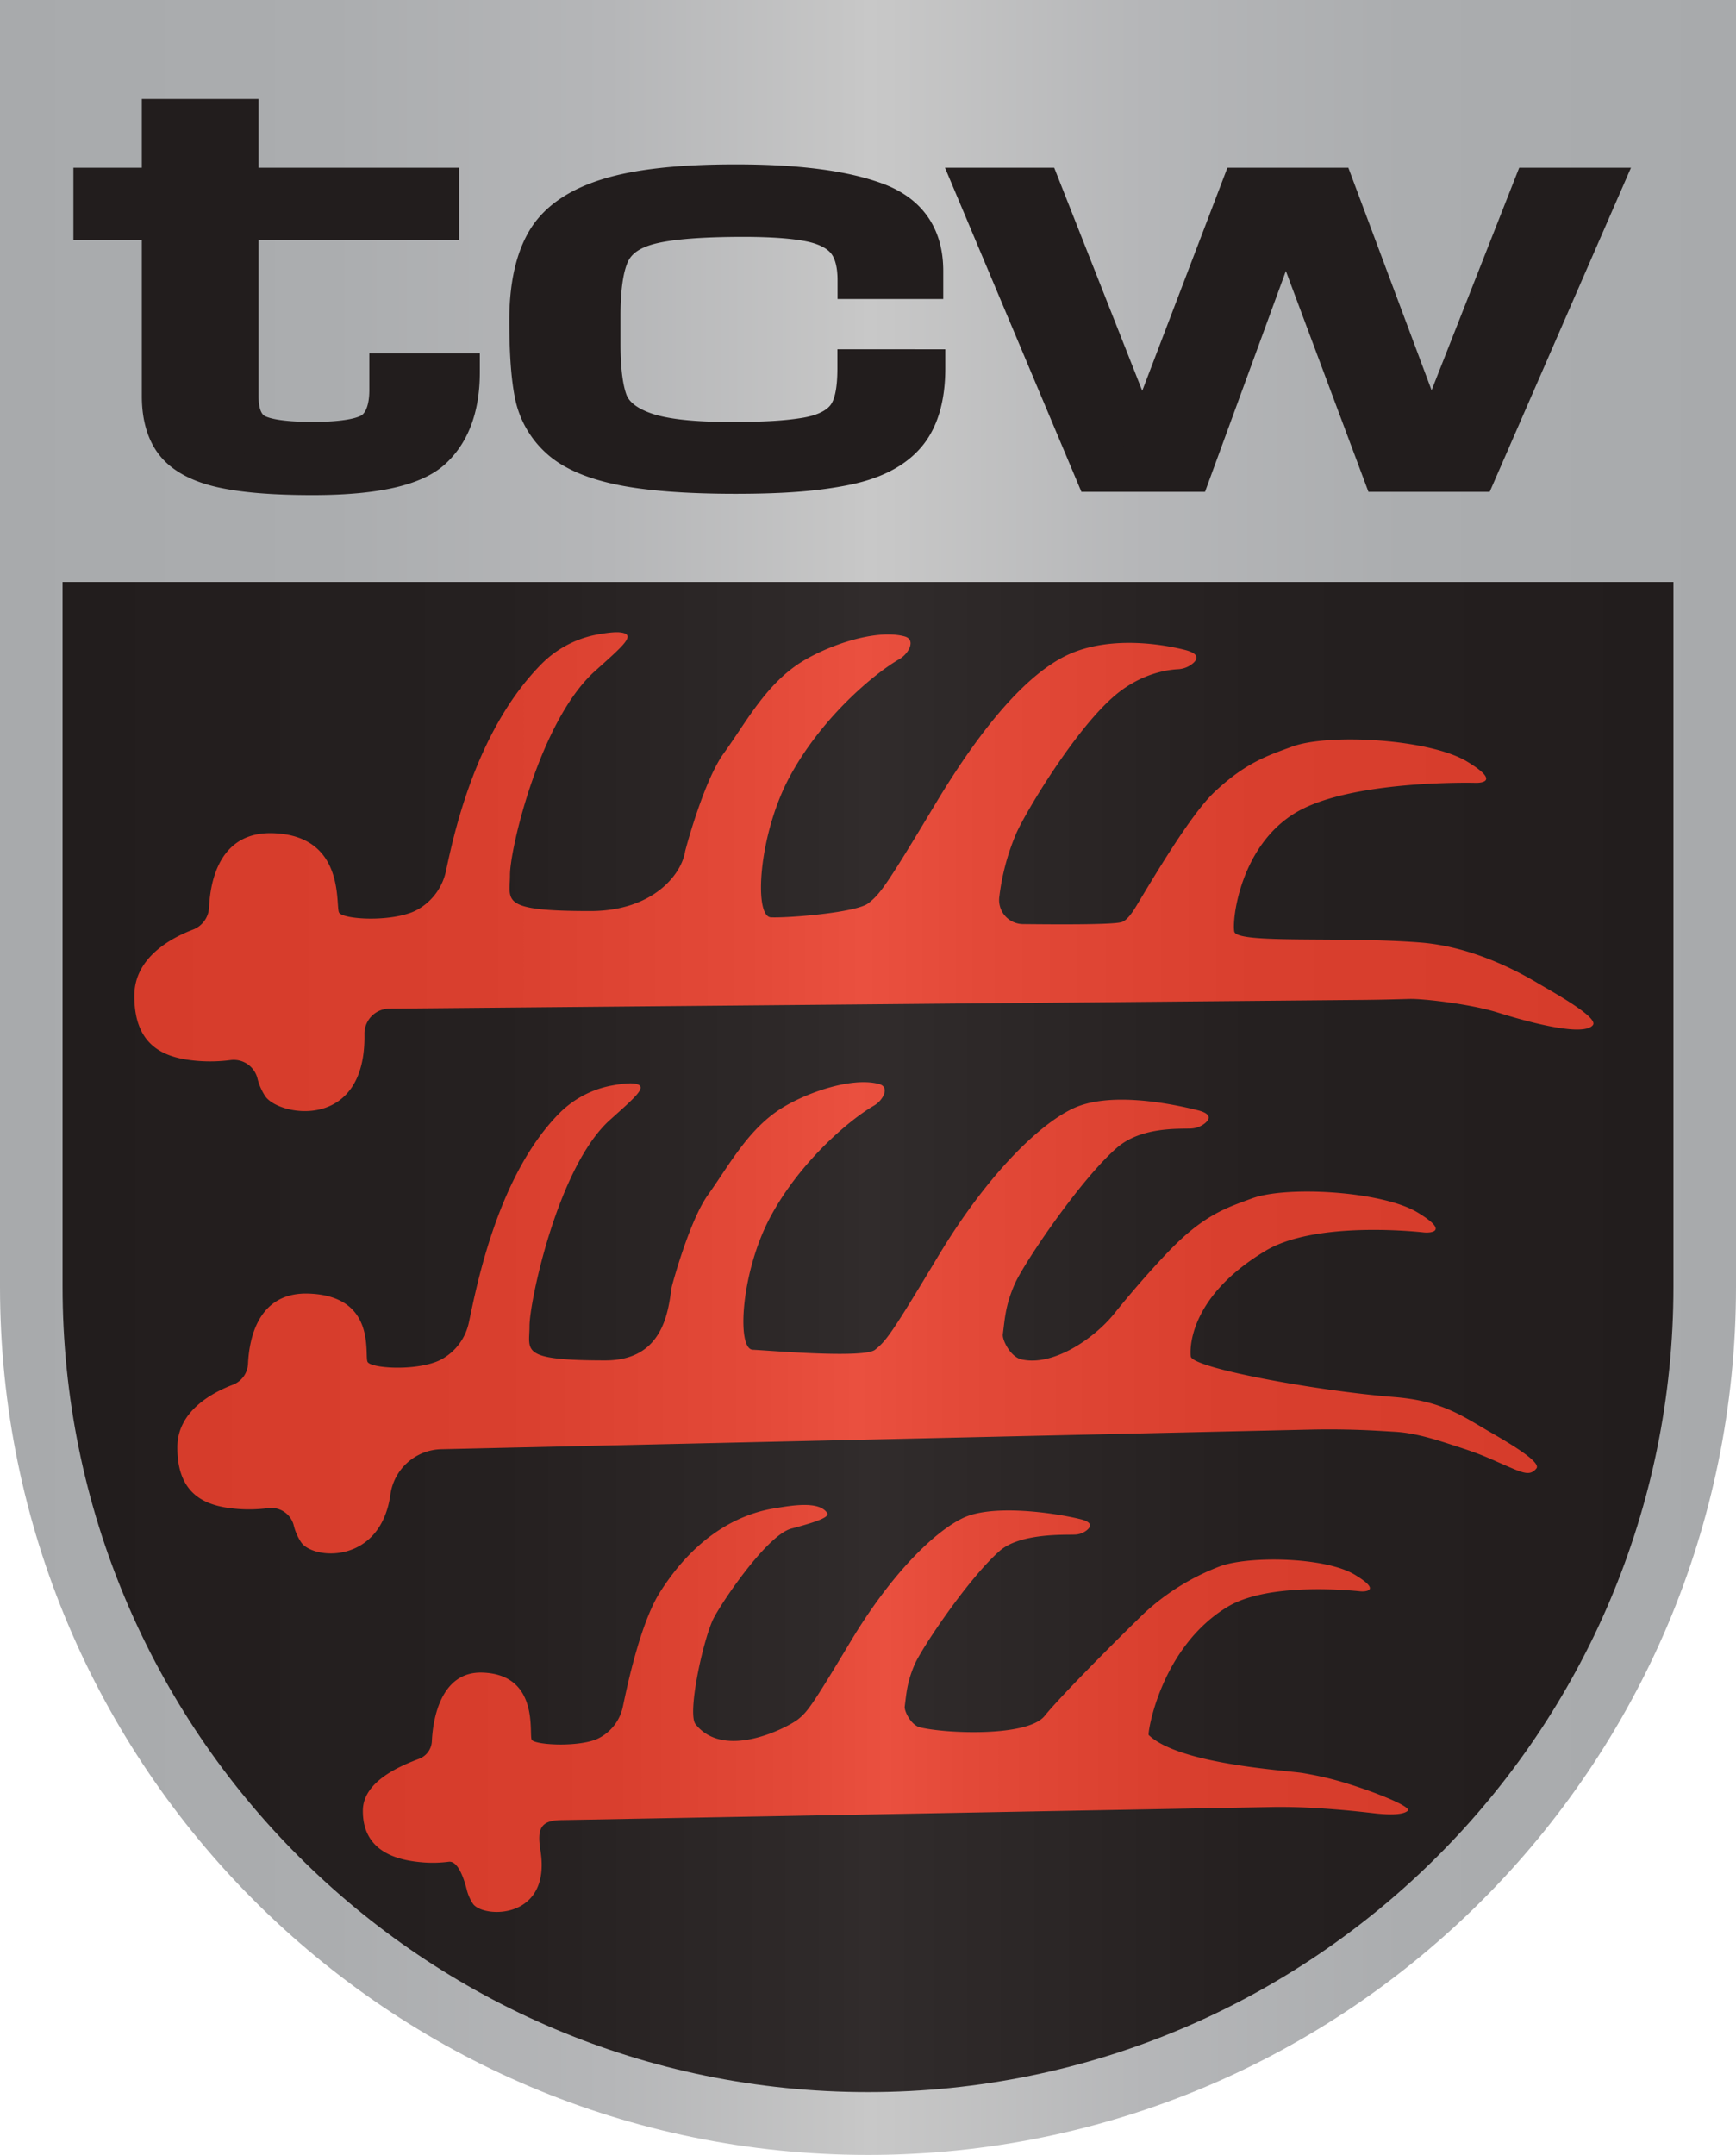
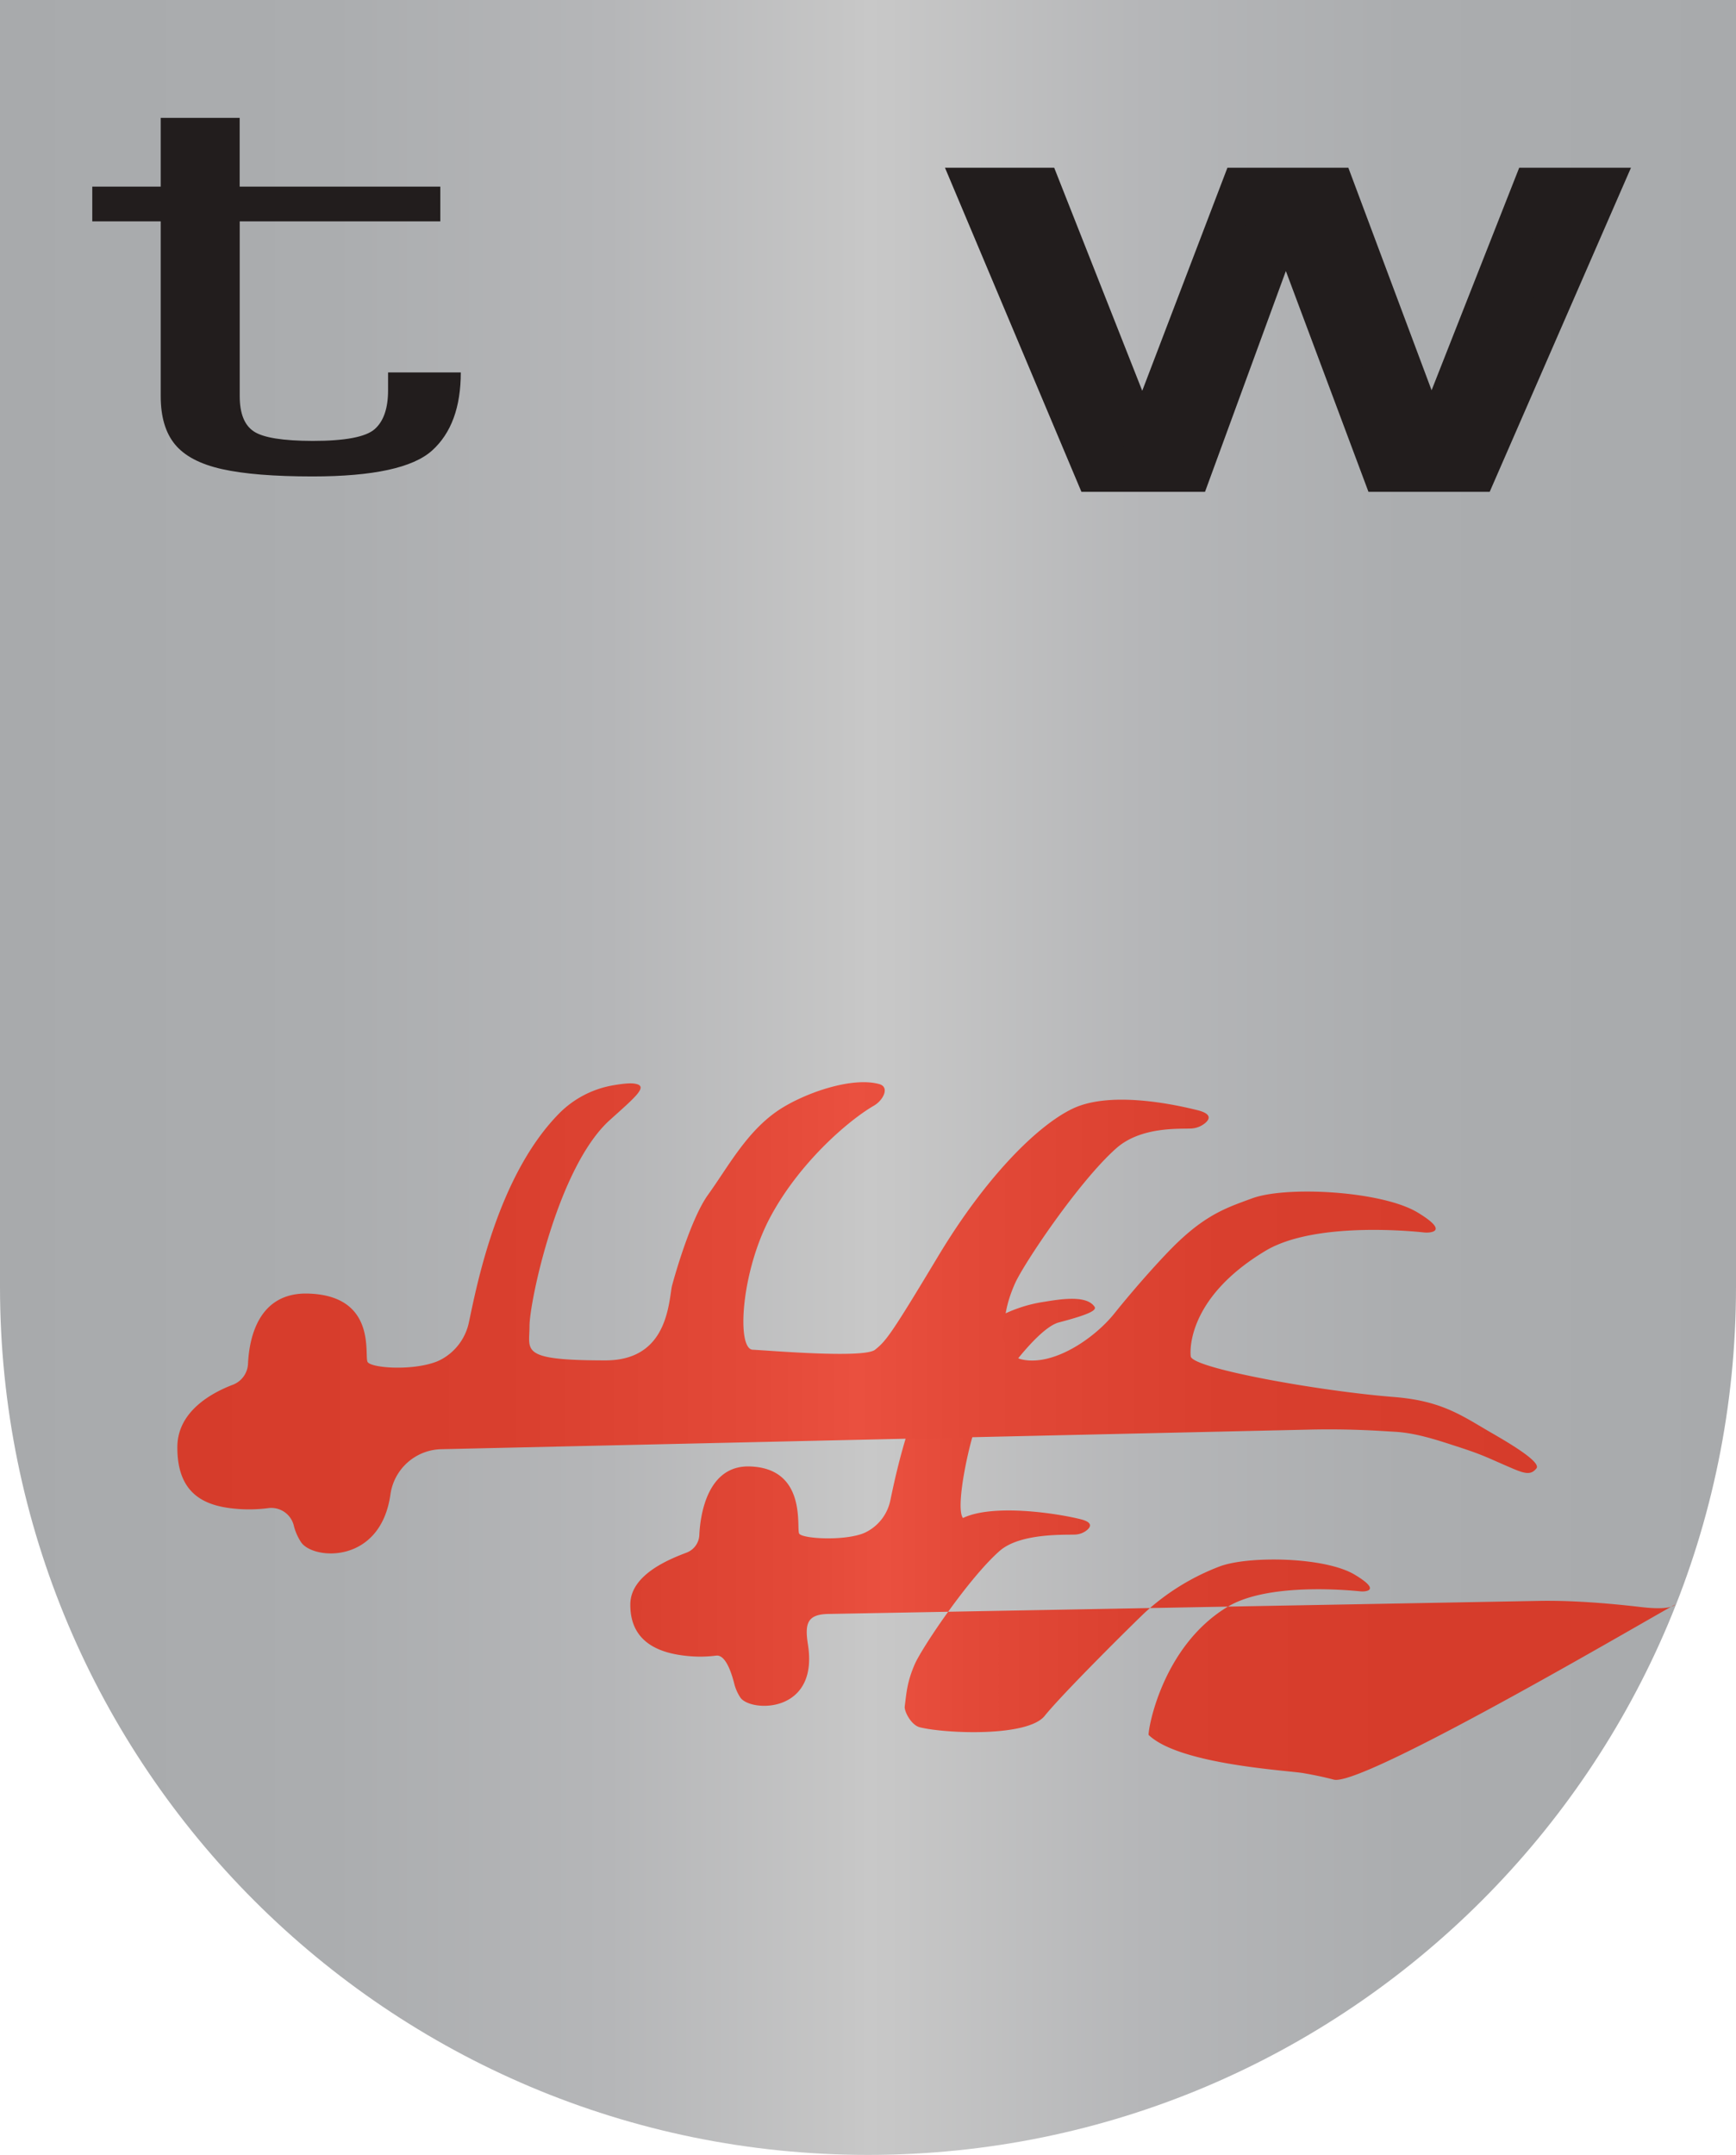
<svg xmlns="http://www.w3.org/2000/svg" xmlns:xlink="http://www.w3.org/1999/xlink" id="ae3ff361-9793-4aa3-813c-432476f1f9a6" data-name="tcw-wappen" width="735.61" height="913" viewBox="0 0 735.61 913">
  <defs>
    <style>.\34 ca7ecc8-5172-41ee-b7ce-3844902ee236{fill:url(#87a9965d-e011-46a4-b058-4e4507776abf);}.\34 5783e1b-9570-408a-8e94-07f851d80325{fill:url(#3ce73e3f-aab2-421f-8d06-37c72b96c1cc);}.\36 abbca44-430c-47e5-84e2-926406783054{fill:url(#60497143-564f-4260-b8bb-d94681b3c164);}.\35 3a1af57-5292-4405-b549-ed4b2bbab755{fill:url(#f1bc3e6e-50a4-4c4f-80cb-5a9afbdd314a);}.\38 51f7866-10a1-4cec-adb0-a5270fa27319{fill:url(#789964ca-14a7-446b-b108-4ce4282a9d11);}.b2ee50b5-9f0d-45f9-aeee-e8ce2b100024{fill:#221d1d;}</style>
    <linearGradient id="87a9965d-e011-46a4-b058-4e4507776abf" x1="131.9" y1="500.5" x2="867.51" y2="500.5" gradientUnits="userSpaceOnUse">
      <stop offset="0" stop-color="#a8aaac" />
      <stop offset="0.19" stop-color="#abadaf" />
      <stop offset="0.35" stop-color="#b5b6b8" />
      <stop offset="0.49" stop-color="#c6c6c6" />
      <stop offset="0.5" stop-color="#c8c8c8" />
      <stop offset="0.52" stop-color="#c6c6c6" />
      <stop offset="0.66" stop-color="#b5b6b8" />
      <stop offset="0.81" stop-color="#abadaf" />
      <stop offset="1" stop-color="#a8aaac" />
    </linearGradient>
    <linearGradient id="3ce73e3f-aab2-421f-8d06-37c72b96c1cc" x1="158.41" y1="610.48" x2="841" y2="610.48" gradientUnits="userSpaceOnUse">
      <stop offset="0" stop-color="#221d1d" />
      <stop offset="0.27" stop-color="#252020" />
      <stop offset="0.48" stop-color="#2f2a2a" />
      <stop offset="0.5" stop-color="#312c2c" />
      <stop offset="0.53" stop-color="#2f2a2a" />
      <stop offset="0.74" stop-color="#252020" />
      <stop offset="1" stop-color="#221d1d" />
    </linearGradient>
    <linearGradient id="60497143-564f-4260-b8bb-d94681b3c164" x1="285.66" y1="767.83" x2="728.56" y2="767.83" gradientUnits="userSpaceOnUse">
      <stop offset="0" stop-color="#d63c2b" />
      <stop offset="0.24" stop-color="#d93f2e" />
      <stop offset="0.42" stop-color="#e34938" />
      <stop offset="0.5" stop-color="#ea503f" />
      <stop offset="0.58" stop-color="#e34938" />
      <stop offset="0.77" stop-color="#d93f2e" />
      <stop offset="1" stop-color="#d63c2b" />
    </linearGradient>
    <linearGradient id="f1bc3e6e-50a4-4c4f-80cb-5a9afbdd314a" x1="207.06" y1="602.35" x2="783.16" y2="602.35" xlink:href="#60497143-564f-4260-b8bb-d94681b3c164" />
    <linearGradient id="789964ca-14a7-446b-b108-4ce4282a9d11" x1="188.82" y1="413.31" x2="807.07" y2="413.31" xlink:href="#60497143-564f-4260-b8bb-d94681b3c164" />
  </defs>
  <title>tcw-wappen</title>
  <path class="4ca7ecc8-5172-41ee-b7ce-3844902ee236" d="M867.51,44V589.19C867.51,792.33,702.84,957,499.71,957S131.9,792.33,131.9,589.19V44Z" transform="translate(-131.9 -44)" />
-   <path class="45783e1b-9570-408a-8e94-07f851d80325" d="M841,290.57V589.1c0,188.5-152.8,341.3-341.29,341.3s-341.3-152.8-341.3-341.3V290.57Z" transform="translate(-131.9 -44)" />
-   <path id="7eafd217-00ee-4e43-8d56-039fe9d09a67" data-name="3" class="6abbca44-430c-47e5-84e2-926406783054" d="M697.06,798c-4.25-1.13-8.56-2-12.9-2.76-6.95-1.18-52.45-3.63-65.51-16.14-.59-.57,5-37.26,33.53-54.38,17.06-10.24,51-7,55.86-6.52a9.53,9.53,0,0,0,2.28,0c2.18-.29,4.7-1.58-4.32-7-12.63-7.63-45-8.06-57.14-3.58A98.87,98.87,0,0,0,617.28,727c-5.32,5-35,34.41-42.72,44-7.18,8.94-41.68,7.54-52.82,4.85-3.79-.92-6.73-6.85-6.47-8.84.74-5.81,1-10.47,4.29-18,3.16-7.11,22.76-36.32,35.92-47.9,8.79-7.73,28.17-6.73,32-6.94a8.41,8.41,0,0,0,5.22-2.07c1.53-1.39,2.07-3.18-2.87-4.42-10.53-2.63-37.25-6.58-49.88-.52s-30.92,24.47-47.5,52.11-18.42,30-22.37,33.16-31.08,17.69-43.46,2.07c-3.47-4.38,2.8-34,7.25-44,2.63-5.87,22.77-36.08,33.38-38.87,11.88-3.12,16.21-5,15.13-6.62-3.52-5.35-15.73-3-22.06-2-12.16,1.92-32,9.08-48.82,35.67-8.67,13.7-14.45,42.7-15.65,48.3a19.45,19.45,0,0,1-9.64,13.14,16.26,16.26,0,0,1-2.14,1c-8.68,3.16-25.53,2.11-26.85,0s3.55-27.68-20.92-28.47c-17.8-.57-21,20.09-21.4,29.08a8.36,8.36,0,0,1-5.37,7.42c-7.33,2.79-23.73,9.3-23.87,21.83-.2,18,15.31,21.32,25.77,22.11a52.77,52.77,0,0,0,10.6-.29c4.08-.52,6.58,7.65,7.61,11.63a19.17,19.17,0,0,0,2.68,6.18c4.4,6.22,33.27,6.86,28.61-22.47-1.45-9.12-.23-12.92,9-13l302.15-5.55q6.87-.06,13.74.26c9.38.44,18.74,1.27,28.06,2.37,5.7.67,12.3.93,14.51-1S709.86,801.41,697.06,798Z" transform="translate(-131.9 -44)" />
+   <path id="7eafd217-00ee-4e43-8d56-039fe9d09a67" data-name="3" class="6abbca44-430c-47e5-84e2-926406783054" d="M697.06,798c-4.25-1.13-8.56-2-12.9-2.76-6.95-1.18-52.45-3.63-65.51-16.14-.59-.57,5-37.26,33.53-54.38,17.06-10.24,51-7,55.86-6.52a9.53,9.53,0,0,0,2.28,0c2.18-.29,4.7-1.58-4.32-7-12.63-7.63-45-8.06-57.14-3.58A98.87,98.87,0,0,0,617.28,727c-5.32,5-35,34.41-42.72,44-7.18,8.94-41.68,7.54-52.82,4.85-3.79-.92-6.73-6.85-6.47-8.84.74-5.81,1-10.47,4.29-18,3.16-7.11,22.76-36.32,35.92-47.9,8.79-7.73,28.17-6.73,32-6.94a8.41,8.41,0,0,0,5.22-2.07c1.53-1.39,2.07-3.18-2.87-4.42-10.53-2.63-37.25-6.58-49.88-.52c-3.47-4.38,2.8-34,7.25-44,2.63-5.87,22.77-36.08,33.38-38.87,11.88-3.12,16.21-5,15.13-6.62-3.52-5.35-15.73-3-22.06-2-12.16,1.92-32,9.08-48.82,35.67-8.67,13.7-14.45,42.7-15.65,48.3a19.45,19.45,0,0,1-9.64,13.14,16.26,16.26,0,0,1-2.14,1c-8.68,3.16-25.53,2.11-26.85,0s3.55-27.68-20.92-28.47c-17.8-.57-21,20.09-21.4,29.08a8.36,8.36,0,0,1-5.37,7.42c-7.33,2.79-23.73,9.3-23.87,21.83-.2,18,15.31,21.32,25.77,22.11a52.77,52.77,0,0,0,10.6-.29c4.08-.52,6.58,7.65,7.61,11.63a19.17,19.17,0,0,0,2.68,6.18c4.4,6.22,33.27,6.86,28.61-22.47-1.45-9.12-.23-12.92,9-13l302.15-5.55q6.87-.06,13.74.26c9.38.44,18.74,1.27,28.06,2.37,5.7.67,12.3.93,14.51-1S709.86,801.41,697.06,798Z" transform="translate(-131.9 -44)" />
  <path id="621737f6-fe7b-468f-a5b8-8418d7c9f675" data-name="2" class="53a1af57-5292-4405-b549-ed4b2bbab755" d="M760.88,649.31l-.24-.14c-11-6.52-19.58-11.82-38.17-13.29-31.83-2.52-85.09-12.13-86-17.17-.18-1-2.49-24.26,31.67-44.76,20.44-12.26,61-8.44,66.9-7.81a11.41,11.41,0,0,0,2.74,0c2.61-.35,5.63-1.89-5.17-8.42-15.13-9.14-55.63-11.35-70.13-6-9.86,3.64-18.51,6.35-31,18.12-6.38,6-18.15,19.15-27.4,30.68-8.59,10.71-26.15,22.61-39.49,19.39-4.54-1.1-8.06-8.2-7.75-10.58.89-7,1.15-12.53,5.14-21.52,3.78-8.51,27.26-43.49,43-57.36,10.52-9.26,26.95-8.06,31.54-8.31a10.07,10.07,0,0,0,6.25-2.48c1.83-1.66,2.47-3.81-3.44-5.29-12.61-3.15-37.82-7.88-52.95-.63s-37,29.31-56.89,62.41-22.06,35.93-26.79,39.71-44.91.32-51.84,0-5-33.09,7.56-56.42,33.41-41,43.81-47c3.9-2.25,6.83-7.88,2.21-9.14-12.15-3.32-33.19,4.42-43.5,11.66-13,9.13-20.64,23.61-29,35.22-7.15,9.91-13.85,33.22-15.25,38.46a11.8,11.8,0,0,0-.27,1.32c-1.42,9.63-3.47,30.42-28,30.42-36.56,0-32.15-4.1-32.15-14.5s12-67.45,34-87.3c11.64-10.48,17-14.85,9.86-15.53-2.56-.24-7.57.58-10.09,1.1a42.33,42.33,0,0,0-20.8,11.19c-26.44,26.44-35.36,73.55-38.62,88.78A23.29,23.29,0,0,1,319,619.91a19.48,19.48,0,0,1-2.56,1.16c-10.4,3.78-27.18,2.52-28.76,0s4.25-28.05-25.06-29c-21.32-.69-25.13,19-25.63,29.74a10,10,0,0,1-6.43,8.89c-8.78,3.34-23.33,11.14-23.5,26.15-.24,21.51,13.24,25.53,25.77,26.48a63.2,63.2,0,0,0,12.69-.35,9.82,9.82,0,0,1,10.81,7.13,23,23,0,0,0,3.21,7.4c5.27,7.45,33.54,9.24,37.78-20.2A22.28,22.28,0,0,1,319.07,658l367.82-8.3q14.67-.33,29.34.52l6.78.4c9.3.54,18.48,3.7,27.34,6.58h0c10.38,3.38,12.05,4.51,22.09,8.81,5.75,2.46,8.18,3,10.5.13C785.52,662.92,765.31,652,760.88,649.31Z" transform="translate(-131.9 -44)" />
-   <path id="81f6b13d-9152-40eb-b2e4-d9fc626e6a6b" data-name="1" class="851f7866-10a1-4cec-adb0-a5270fa27319" d="M783.51,460.54l-.25-.15c-11.63-6.89-29.7-15.49-49.36-17.05-33.67-2.67-78,.67-79-4.67s2.67-36.33,26-50.33,76-12.67,76-12.67,12.67.67-3.33-9-58.83-12-74.17-6.33c-10.43,3.85-19.58,6.72-32.83,19.17-10.23,9.61-26.11,36.69-33.38,48.69-1.94,3.2-4.05,5.88-6,6.47-3.68,1.15-27.29,1-41.62.85a10.21,10.21,0,0,1-10.2-11.75A97.68,97.68,0,0,1,562.57,397c4-9,24.33-43,41-57.67,11.13-9.79,22.5-11.52,27.36-11.79a10.65,10.65,0,0,0,6.61-2.62c1.94-1.76,2.62-4-3.64-5.59-13.33-3.33-34-5.33-50,2.33s-34.67,28-55.67,63-23.33,38-28.33,42-34,6.33-41.33,6-5.33-35,8-59.67,35.33-43.33,46.33-49.67c4.13-2.37,7.23-8.33,2.33-9.67-12.85-3.51-35.1,4.67-46,12.33-13.74,9.66-21.82,25-30.69,37.25-8,11-15.41,37.83-16.31,41.4C420.73,414.5,408.57,430,382,430c-38.67,0-34-4.33-34-15.33s12.67-65.33,36-86.33c12.31-11.08,17.94-15.7,10.43-16.42-2.71-.26-8,.61-10.67,1.17a44.77,44.77,0,0,0-22,11.83c-28,28-37.39,71.79-40.84,87.89a24.63,24.63,0,0,1-12.21,16.64,20.6,20.6,0,0,1-2.71,1.23c-11,4-28.75,2.67-30.41,0s3-32.67-28-33.67c-22.55-.73-26.58,20.06-27.1,31.45a10.59,10.59,0,0,1-6.8,9.4c-9.29,3.53-24.68,11.78-24.85,27.66-.25,22.75,14,27,27.25,28a66.83,66.83,0,0,0,13.42-.37,10.38,10.38,0,0,1,11.43,7.54,24.28,24.28,0,0,0,3.39,7.83c6.09,8.61,42.68,14.56,42-26.31a10.62,10.62,0,0,1,10.48-10.87L710,467.64c6.36-.06,12.72-.22,19.09-.4,5.78-.17,25.86,2.14,37.19,5.67,7,2.19,36,11.12,40.58,5.42C809.57,474.94,788.2,463.38,783.51,460.54Z" transform="translate(-131.9 -44)" />
  <g id="deb99063-eb89-46b0-8de0-67819dd50864" data-name="tcw">
    <path class="b2ee50b5-9f0d-45f9-aeee-e8ce2b100024" d="M318.48,123.08v14.7h-85v74.08q0,11,6,14.95t24.91,4q20.63,0,26.29-5t5.66-16.43v-7.59h30.82q0,22.09-12.14,33.07t-50.63,11q-24.53,0-38.43-3.11T206,232.23q-6-7.32-6-20.37V137.78H171v-14.7H200V93.94h33.46v29.13Z" transform="translate(-131.9 -44)" />
-     <path class="b2ee50b5-9f0d-45f9-aeee-e8ce2b100024" d="M264.39,253.76c-17.1,0-30.24-1.08-40.18-3.3-11-2.46-19.2-6.88-24.36-13.14S192,222.43,192,211.86V145.78H163v-30.7H192V85.94h49.46v29.13h85v30.7h-85v66.08c0,2.49.32,6.87,2.43,8.26.68.44,4.83,2.65,20.51,2.65,17.39,0,20.83-2.89,21-3,2.46-2.19,3-6.9,3-10.46V193.71h46.82v8c0,17-5,30.14-14.77,39S292.36,253.76,264.39,253.76ZM208,129.78v82.08c0,6.75,1.42,11.89,4.21,15.27s8.07,6,15.51,7.71a118.3,118.3,0,0,0,16.74,2.26,27.83,27.83,0,0,1-9.36-3.61c-6.4-4.21-9.64-11.48-9.64-21.63V101.94H208Zm96.36,79.93c-.08,9.74-2.88,17.14-8.34,22a23.82,23.82,0,0,1-9.82,4.89c13.73-1.68,20.32-4.91,23.47-7.76,4.93-4.46,7.91-10.76,9-19.13Z" transform="translate(-131.9 -44)" />
-     <path class="b2ee50b5-9f0d-45f9-aeee-e8ce2b100024" d="M496.27,200H526q0,18.64-8.34,28.34t-26.17,13.29q-17.82,3.59-49.61,3.59-31.11,0-48.93-3.76t-26.17-11.6a34.72,34.72,0,0,1-10.56-19Q354,199.78,354,179.62q0-21.4,7.38-33.79t26.51-18.29q19.13-5.9,54-5.9,38.37,0,59.2,7.49t20.83,29.58v3.94H493.1q0-11-4.71-16.57t-14.87-7.66q-10.16-2.07-28.32-2.07-27.13,0-39.51,3.18t-16.46,11.56q-4.09,8.39-4.09,26.54v12.15q0,16.09,3,24.23t14.7,12.46q11.69,4.32,36.78,4.31,24,0,35.31-1.9t16.35-8.42Q496.27,213.93,496.27,200Z" transform="translate(-131.9 -44)" />
-     <path class="b2ee50b5-9f0d-45f9-aeee-e8ce2b100024" d="M532.46,192v8c0,14.34-3.46,25.63-10.28,33.56s-17,13.18-30.65,15.92c-12.35,2.48-26.31,3.74-47.93,3.74-21.2,0-38.22-1.32-50.59-3.93-13.46-2.84-23.27-7.29-30-13.6a42.67,42.67,0,0,1-12.93-23.21c-1.59-8-2.36-18.75-2.36-32.84,0-15.66,2.86-28.41,8.5-37.89,5.94-10,16.38-17.33,31-21.84,13.64-4.21,32.07-6.26,56.34-6.26,26.75,0,47,2.6,61.91,8,17.09,6.15,26.12,19,26.12,37.11v11.94H486.8v-8c0-5.27-1-9.22-2.83-11.42s-5.42-4-10.35-5c-6.22-1.26-15.22-1.91-26.73-1.91-17.34,0-30,1-37.52,2.93-5.92,1.52-9.6,3.91-11.26,7.32-1.49,3.07-3.28,9.56-3.28,23v12.15c0,12.11,1.37,18.35,2.52,21.46s4.5,5.71,10,7.73c6.87,2.53,18.31,3.82,34,3.82,15.46,0,23.64-.61,30.73-1.79,5.47-.92,9.71-2.73,11.75-5.4,1.52-2,2.91-6.32,2.91-15.61v-8Z" transform="translate(-131.9 -44)" />
    <path class="b2ee50b5-9f0d-45f9-aeee-e8ce2b100024" d="M810.83,123.08l-52.88,121.3H717.32L676.7,135.78,636.92,244.38H595.45l-51.07-121.3h28.79L616,231.67,657.5,123.08h40.2l40.62,108.59,42.76-108.59Z" transform="translate(-131.9 -44)" />
    <path class="b2ee50b5-9f0d-45f9-aeee-e8ce2b100024" d="M737.53,252.38H711.77l-35-93.55-34.26,93.55H590.14l-57.81-137.3h46.28l37.3,94.49L652,115.08h51.25l35.27,94.27,37.12-94.27H823l-59.86,137.3H737.53Zm7.54-16h7.63l45.91-105.3H786.53Zm-22.2,0h8.67l-39.39-105.3h-8.67Zm-100.07,0h8.54l38.56-105.3H663Zm-22,0h8.52l-41.56-105.3h-11.3Z" transform="translate(-131.9 -44)" />
  </g>
</svg>